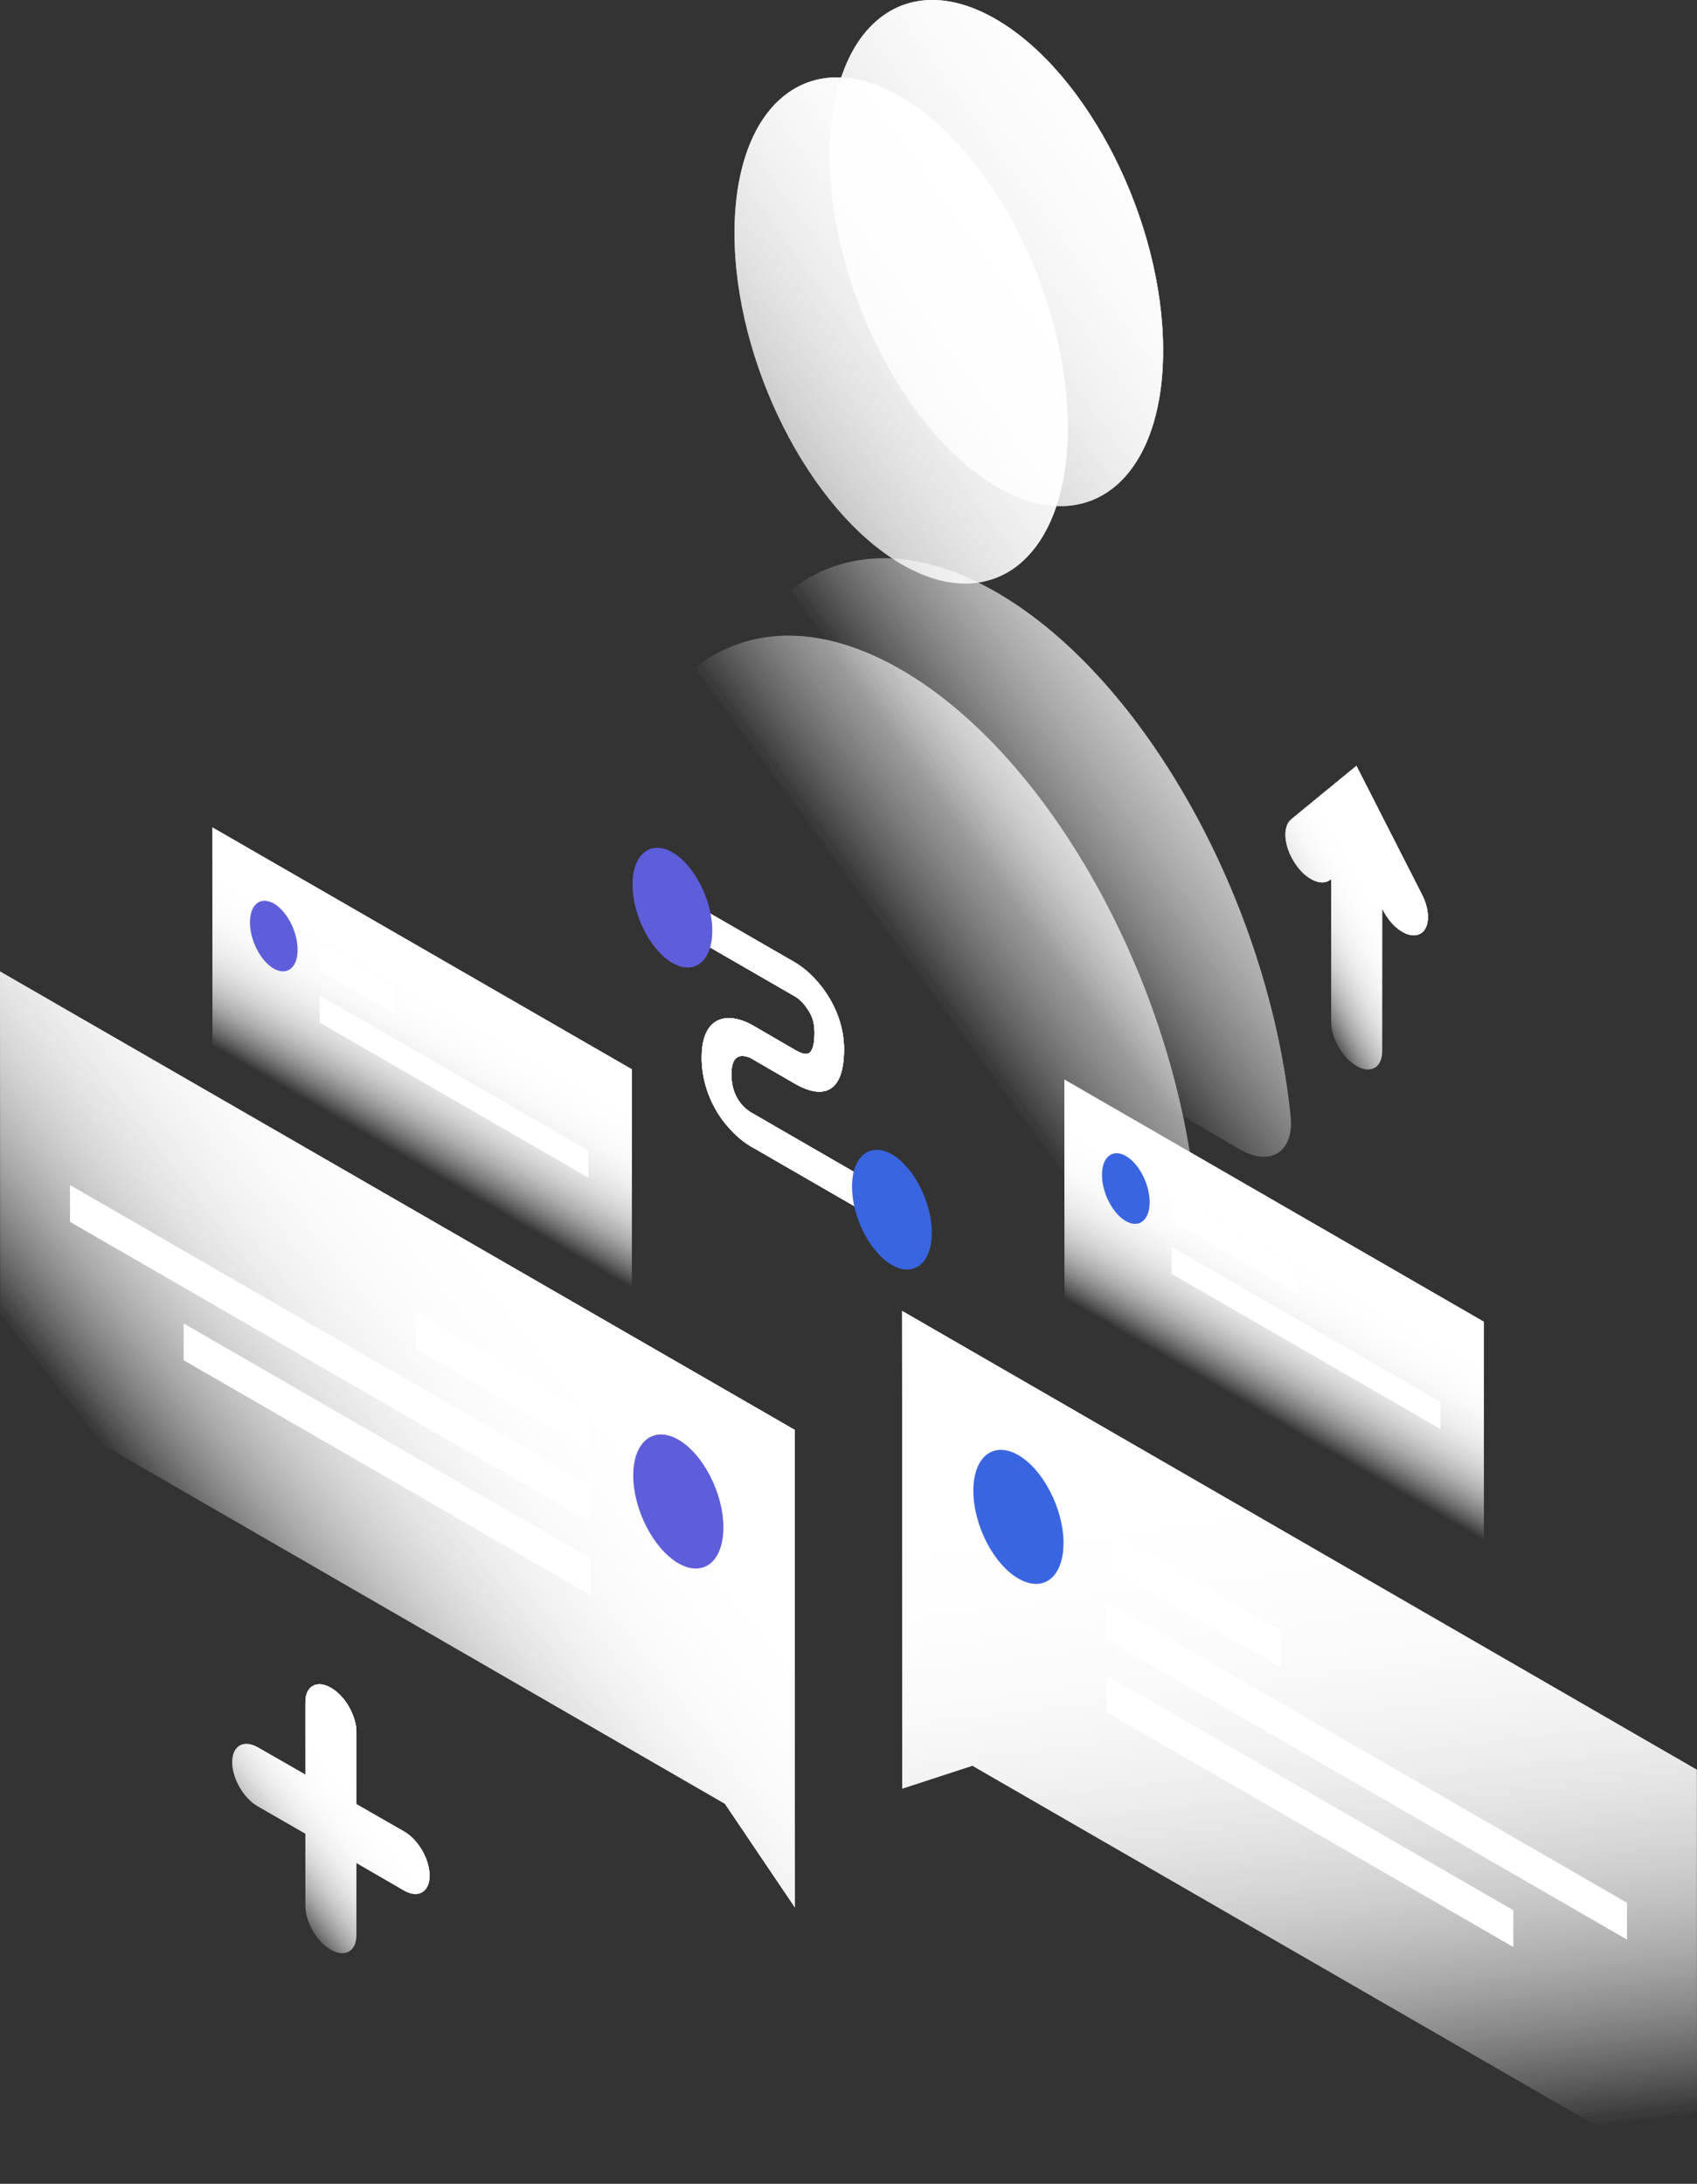
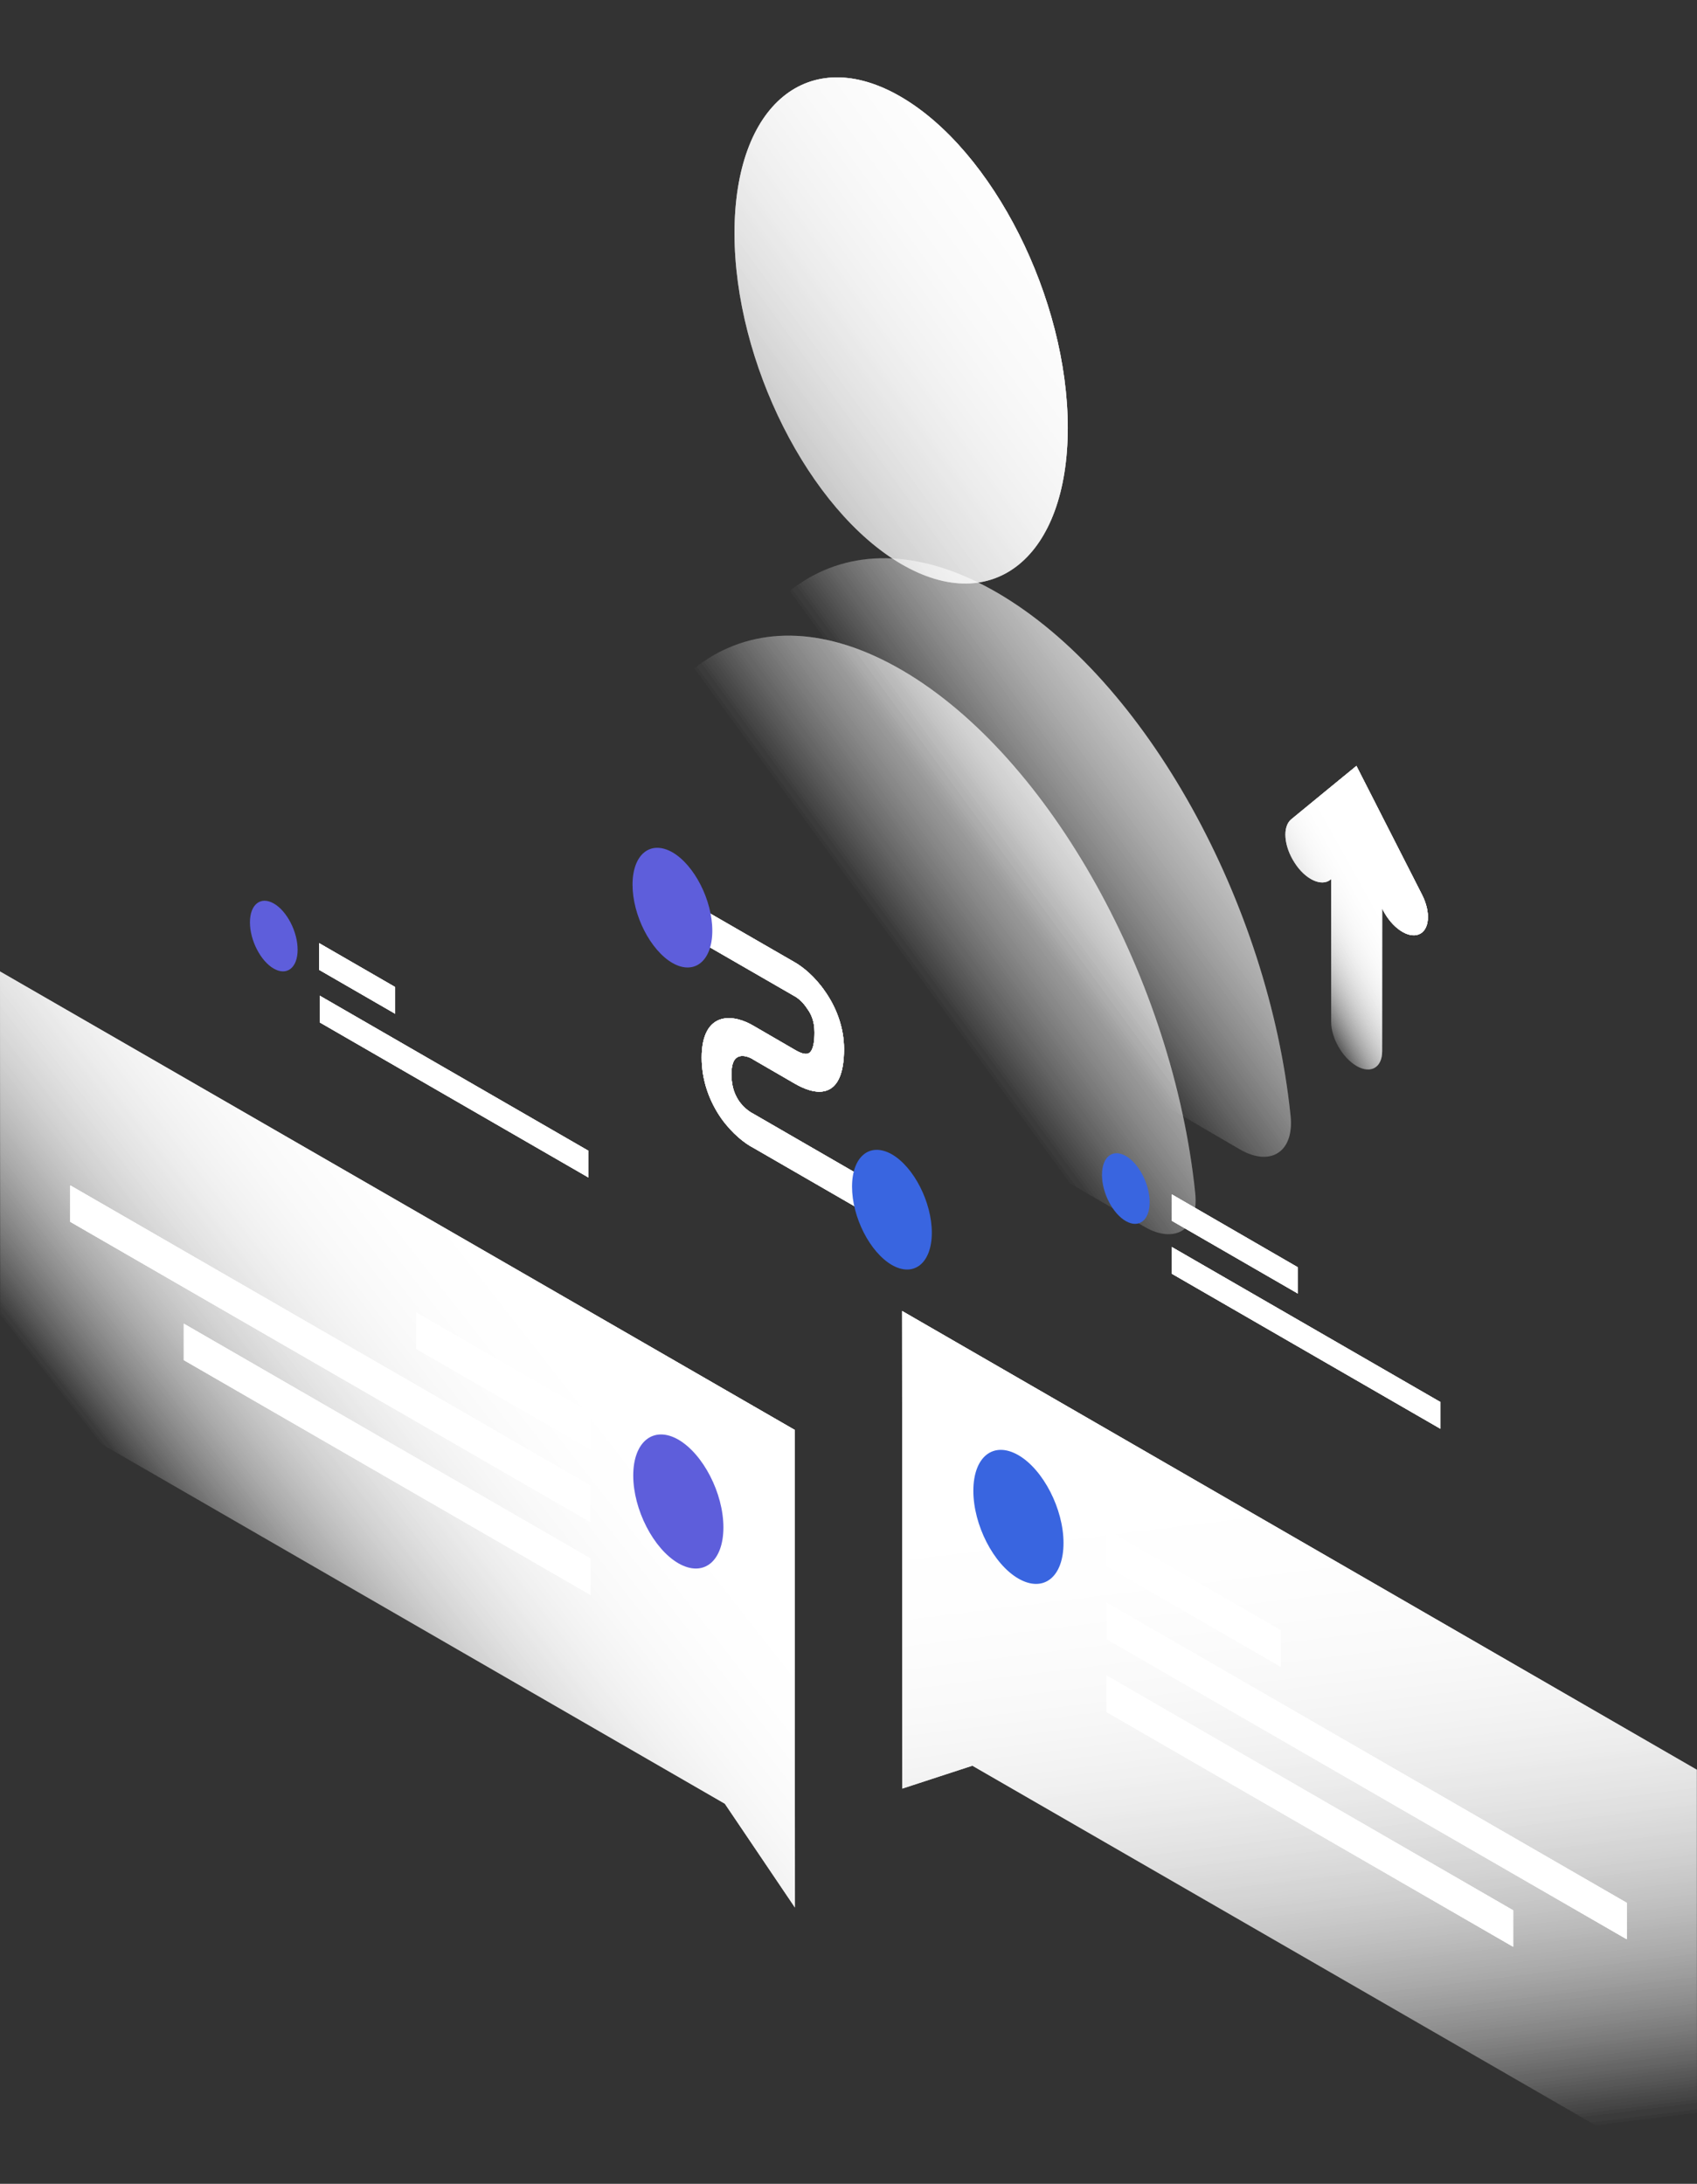
<svg xmlns="http://www.w3.org/2000/svg" xmlns:xlink="http://www.w3.org/1999/xlink" width="411" height="529" fill="none">
  <rect width="100%" height="100%" fill="#333333" stroke="none" />
  <style>.B{opacity:.15}.C{opacity:.2}.D{fill:#fff}.E{opacity:.5}.F{opacity:.07}.G{opacity:.3}.H{fill:#3965e0}.I{fill:#5e5edb}</style>
  <use xlink:href="#K" fill="url(#A)" class="E" />
  <use xlink:href="#L" fill="url(#B)" class="E" />
  <use xlink:href="#M" fill="url(#C)" class="F" />
  <use xlink:href="#N" fill="url(#D)" class="F" />
  <use xlink:href="#O" fill="url(#E)" class="C" />
  <g class="D">
    <use xlink:href="#P" class="B" />
    <use xlink:href="#Q" class="B" />
  </g>
  <use xlink:href="#R" fill="url(#F)" class="C" />
  <g class="D">
    <use xlink:href="#S" class="B" />
    <use xlink:href="#T" class="B" />
  </g>
  <use xlink:href="#U" fill="url(#G)" class="G" />
  <g class="D">
    <use xlink:href="#V" class="B" />
    <use xlink:href="#W" class="B" />
    <use xlink:href="#X" class="B" />
  </g>
  <use xlink:href="#Y" fill="url(#H)" class="G" />
  <g class="D">
    <use xlink:href="#Z" class="B" />
    <use xlink:href="#a" class="B" />
    <use xlink:href="#b" class="B" />
  </g>
  <use xlink:href="#c" fill="url(#I)" class="C" />
  <use xlink:href="#d" fill="url(#J)" class="C" />
  <use xlink:href="#e" class="C D" />
  <use xlink:href="#K" fill="url(#A)" class="E" />
  <use xlink:href="#L" fill="url(#B)" class="E" />
  <use xlink:href="#M" fill="url(#C)" class="F" />
  <use xlink:href="#N" fill="url(#D)" class="F" />
  <use xlink:href="#O" fill="url(#E)" class="C" />
  <g class="D">
    <use xlink:href="#P" class="B" />
    <use xlink:href="#Q" class="B" />
  </g>
  <use xlink:href="#R" fill="url(#F)" class="C" />
  <g class="D">
    <use xlink:href="#S" class="B" />
    <use xlink:href="#T" class="B" />
  </g>
  <use xlink:href="#U" fill="url(#G)" class="G" />
  <g class="D">
    <use xlink:href="#V" class="B" />
    <use xlink:href="#W" class="B" />
    <use xlink:href="#X" class="B" />
  </g>
  <use xlink:href="#Y" fill="url(#H)" class="G" />
  <g class="D">
    <use xlink:href="#Z" class="B" />
    <use xlink:href="#a" class="B" />
    <use xlink:href="#b" class="B" />
  </g>
  <use xlink:href="#c" fill="url(#I)" class="C" />
  <use xlink:href="#d" fill="url(#J)" class="C" />
  <use xlink:href="#e" class="C D" />
  <use xlink:href="#K" fill="url(#A)" class="E" />
  <use xlink:href="#L" fill="url(#B)" class="E" />
  <use xlink:href="#M" fill="url(#C)" class="F" />
  <use xlink:href="#N" fill="url(#D)" class="F" />
  <use xlink:href="#O" fill="url(#E)" class="C" />
  <g class="D">
    <use xlink:href="#P" class="B" />
    <use xlink:href="#Q" class="B" />
  </g>
  <use xlink:href="#R" fill="url(#F)" class="C" />
  <g class="D">
    <use xlink:href="#S" class="B" />
    <use xlink:href="#T" class="B" />
  </g>
  <use xlink:href="#U" fill="url(#G)" class="G" />
  <g class="D">
    <use xlink:href="#V" class="B" />
    <use xlink:href="#W" class="B" />
    <use xlink:href="#X" class="B" />
  </g>
  <use xlink:href="#Y" fill="url(#H)" class="G" />
  <g class="D">
    <use xlink:href="#Z" class="B" />
    <use xlink:href="#a" class="B" />
    <use xlink:href="#b" class="B" />
  </g>
  <use xlink:href="#c" fill="url(#I)" class="C" />
  <use xlink:href="#d" fill="url(#J)" class="C" />
  <use xlink:href="#e" class="C D" />
  <use xlink:href="#K" fill="url(#A)" class="E" />
  <use xlink:href="#L" fill="url(#B)" class="E" />
  <use xlink:href="#M" fill="url(#C)" class="F" />
  <use xlink:href="#N" fill="url(#D)" class="F" />
  <use xlink:href="#O" fill="url(#E)" class="C" />
  <path d="M278.439 291.221c0 4.344-2.572 6.401-5.773 4.572s-5.773-6.859-5.773-11.203 2.572-6.402 5.773-4.573 5.773 6.86 5.773 11.204z" class="H" />
  <g class="D">
    <use xlink:href="#P" class="B" />
    <use xlink:href="#Q" class="B" />
  </g>
  <use xlink:href="#R" fill="url(#F)" class="C" />
  <path d="M72.082 230.061c0 4.344-2.572 6.402-5.773 4.573s-5.773-6.859-5.773-11.203 2.572-6.402 5.773-4.573 5.773 6.859 5.773 11.203z" class="I" />
  <g class="D">
    <use xlink:href="#S" class="B" />
    <use xlink:href="#T" class="B" />
  </g>
  <use xlink:href="#U" fill="url(#G)" class="G" />
  <path d="M257.574 373.758c0 8.288-4.858 12.117-10.918 8.631s-10.918-13.033-10.918-21.263c0-8.288 4.859-12.118 10.918-8.631 6.002 3.486 10.918 13.032 10.918 21.263z" class="H" />
  <g class="D">
    <use xlink:href="#V" class="B" />
    <use xlink:href="#W" class="B" />
    <use xlink:href="#X" class="B" />
  </g>
  <use xlink:href="#Y" fill="url(#H)" class="G" />
  <path d="M153.367 357.41c0 8.288 4.916 17.776 10.918 21.263 6.059 3.487 10.918-.4 10.918-8.688s-4.916-17.776-10.918-21.263c-6.002-3.429-10.918.457-10.918 8.688z" class="I" />
  <g class="D">
    <use xlink:href="#Z" class="B" />
    <use xlink:href="#a" class="B" />
    <use xlink:href="#b" class="B" />
  </g>
  <use xlink:href="#c" fill="url(#I)" class="C" />
  <use xlink:href="#d" fill="url(#J)" class="C" />
  <use xlink:href="#e" class="C D" />
  <path d="M172.516 225.437c0 7.374-4.344 10.86-9.66 7.831-5.316-3.087-9.661-11.546-9.661-18.977 0-7.373 4.345-10.86 9.661-7.83 5.316 3.086 9.66 11.603 9.66 18.976z" class="I" />
  <path d="M225.678 298.6c0 7.373-4.344 10.86-9.66 7.831-5.316-3.087-9.661-11.546-9.661-18.977 0-7.373 4.345-10.86 9.661-7.831 5.316 3.087 9.66 11.604 9.66 18.977z" class="H" />
  <defs>
    <linearGradient id="A" x1="366.858" y1="128.177" x2="220.846" y2="234.696" xlink:href="#f">
      <stop stop-color="#fff" />
      <stop offset="1" stop-color="#fff" stop-opacity="0" />
    </linearGradient>
    <linearGradient id="B" x1="292.443" y1="25.94" x2="146.432" y2="132.459" xlink:href="#f">
      <stop stop-color="#fff" />
      <stop offset="1" stop-color="#fff" stop-opacity="0" />
    </linearGradient>
    <linearGradient id="C" x1="389.959" y1="109.422" x2="243.947" y2="215.941" xlink:href="#f">
      <stop stop-color="#fff" />
      <stop offset="1" stop-color="#fff" stop-opacity="0" />
    </linearGradient>
    <linearGradient id="D" x1="315.547" y1="7.185" x2="169.535" y2="113.703" xlink:href="#f">
      <stop stop-color="#fff" />
      <stop offset="1" stop-color="#fff" stop-opacity="0" />
    </linearGradient>
    <linearGradient id="E" x1="320.042" y1="297.5" x2="297.131" y2="337.196" xlink:href="#f">
      <stop stop-color="#fff" />
      <stop offset="1" stop-color="#fff" stop-opacity="0" />
    </linearGradient>
    <linearGradient id="F" x1="113.685" y1="236.348" x2="90.774" y2="276.044" xlink:href="#f">
      <stop stop-color="#fff" />
      <stop offset="1" stop-color="#fff" stop-opacity="0" />
    </linearGradient>
    <linearGradient id="G" x1="301.146" y1="320.836" x2="326.027" y2="522.662" xlink:href="#f">
      <stop stop-color="#fff" />
      <stop offset="1" stop-color="#fff" stop-opacity="0" />
    </linearGradient>
    <linearGradient id="H" x1="150.498" y1="306.208" x2="51.114" y2="384.03" xlink:href="#f">
      <stop stop-color="#fff" />
      <stop offset="1" stop-color="#fff" stop-opacity="0" />
    </linearGradient>
    <linearGradient id="I" x1="92.063" y1="431.119" x2="62.136" y2="454.739" xlink:href="#f">
      <stop stop-color="#fff" />
      <stop offset="1" stop-color="#fff" stop-opacity="0" />
    </linearGradient>
    <linearGradient id="J" x1="339.809" y1="217.017" x2="310.817" y2="233.18" xlink:href="#f">
      <stop stop-color="#fff" />
      <stop offset="1" stop-color="#fff" stop-opacity="0" />
    </linearGradient>
    <path id="K" d="M218.534 162.385c-35.955-20.977-65.68-1.371-70.939 43.898-.914 7.831 5.03 18.177 12.29 22.406l117.298 68.476c7.26 4.23 13.205.8 12.29-8.116-5.259-51.271-35.041-105.686-70.939-126.664z" />
    <path id="L" d="M258.604 103.626c0 31.266-18.063 46.013-40.357 32.981s-40.356-48.871-40.356-80.136 18.063-46.013 40.356-32.98 40.357 48.871 40.357 80.136z" />
    <path id="M" d="M241.626 143.637c-35.955-20.977-65.68-1.371-70.939 43.898-.915 7.831 5.03 18.176 12.29 22.406l117.298 68.476c7.259 4.23 13.204.8 12.29-8.116-5.259-51.272-34.984-105.686-70.939-126.664z" />
-     <path id="N" d="M281.698 84.878c0 31.266-18.063 46.013-40.357 32.981s-40.357-48.871-40.357-80.136 18.064-46.013 40.357-32.98 40.357 48.871 40.357 80.136z" />
-     <path id="O" d="M359.383 320.2l-101.578-58.645v52.929l101.578 58.645V320.2z" />
    <path id="P" d="M283.813 289.334l30.525 17.662v6.345l-30.582-17.662.057-6.345z" />
    <path id="Q" d="M283.812 302.081l65.052 37.553v6.459l-65.052-37.554v-6.458z" />
-     <path id="R" d="M153.025 259.04L51.447 200.453v52.929l101.578 58.644V259.04z" />
    <path id="S" d="M77.283 228.461l18.406 10.631v6.459l-18.406-10.632v-6.458z" />
    <path id="T" d="M77.455 241.207l65.051 37.553v6.459l-65.051-37.553v-6.459z" />
    <path id="U" d="M218.477 317.571l192.466 111.116.058 100.313-175.49-101.285-16.977 5.545-.057-115.689z" />
    <path id="V" d="M267.979 370.557l42.186 24.349v8.803l-42.186-24.35v-8.802z" />
    <path id="W" d="M267.979 388.219l125.986 72.705v8.803l-125.986-72.706v-8.802z" />
    <path id="X" d="M267.979 405.881l98.491 56.872v8.803l-98.491-56.873v-8.802z" />
    <path id="Y" d="M192.467 346.378L0 235.32.057 335.633l175.49 101.284 16.977 25.15-.057-115.689z" />
    <path id="Z" d="M142.963 342.263l-42.186-24.349v8.802l42.186 24.349v-8.802z" />
    <path id="a" d="M143.022 359.868L17.035 287.162v8.803l125.93 72.705.057-8.802z" />
    <path id="b" d="M143.021 377.53l-98.492-56.873v8.803l98.492 56.872v-8.802z" />
-     <path id="c" d="M80.142 408.853c3.43 1.943 6.174 6.744 6.174 10.746v17.433l11.547 6.63c3.43 1.944 6.174 6.745 6.174 10.689s-2.744 5.544-6.174 3.601l-11.547-6.688v17.434c0 3.944-2.744 5.544-6.174 3.601s-6.174-6.745-6.174-10.689v-17.433l-11.547-6.631c-3.43-1.943-6.174-6.744-6.174-10.688s2.744-5.545 6.174-3.601l11.547 6.63v-17.433c-.057-4.001 2.744-5.602 6.174-3.601z" />
    <path id="d" d="M328.513 185.535l15.892 31.208c2.172 4.287 1.829 8.574-.801 9.603s-6.516-1.658-8.688-5.945l-.172-.4v34.638c0 3.944-2.744 5.545-6.173 3.601-3.43-2-6.174-6.745-6.174-10.688v-34.639l-.171.172c-2.173 1.772-6.117-.057-8.689-4.115-2.63-4.059-2.973-8.746-.801-10.518l15.777-12.917z" />
    <path id="e" d="M192.468 241.327l-24.466-14.118v-8.231l24.466 14.118c2 1.143 4.916 3.487 7.374 7.088 2.686 3.83 4.573 8.688 4.573 13.947 0 5.83-1.487 9.145-4.288 10.06-2.629.857-5.773-.629-7.659-1.715l-10.061-5.83-.057-.058c-.858-.514-2.23-1.028-3.316-.685-.914.285-1.886 1.143-1.886 4.401s1.029 5.201 1.829 6.401c1.029 1.487 2.401 2.515 3.258 2.973l.115.057 30.753 17.776v8.231l-30.582-17.662c-2.115-1.086-5.144-3.429-7.774-7.088-2.858-4.058-4.802-9.145-4.802-14.804s1.944-8.516 4.745-9.317c2.629-.743 5.659.343 7.774 1.601l9.946 5.773c1.43.857 2.516 1.2 3.259.972.571-.172 1.6-.972 1.6-5.145 0-2.743-.857-4.515-1.715-5.658-.971-1.544-2.229-2.63-3.086-3.087z" />
    <linearGradient id="f" gradientUnits="userSpaceOnUse" />
  </defs>
</svg>